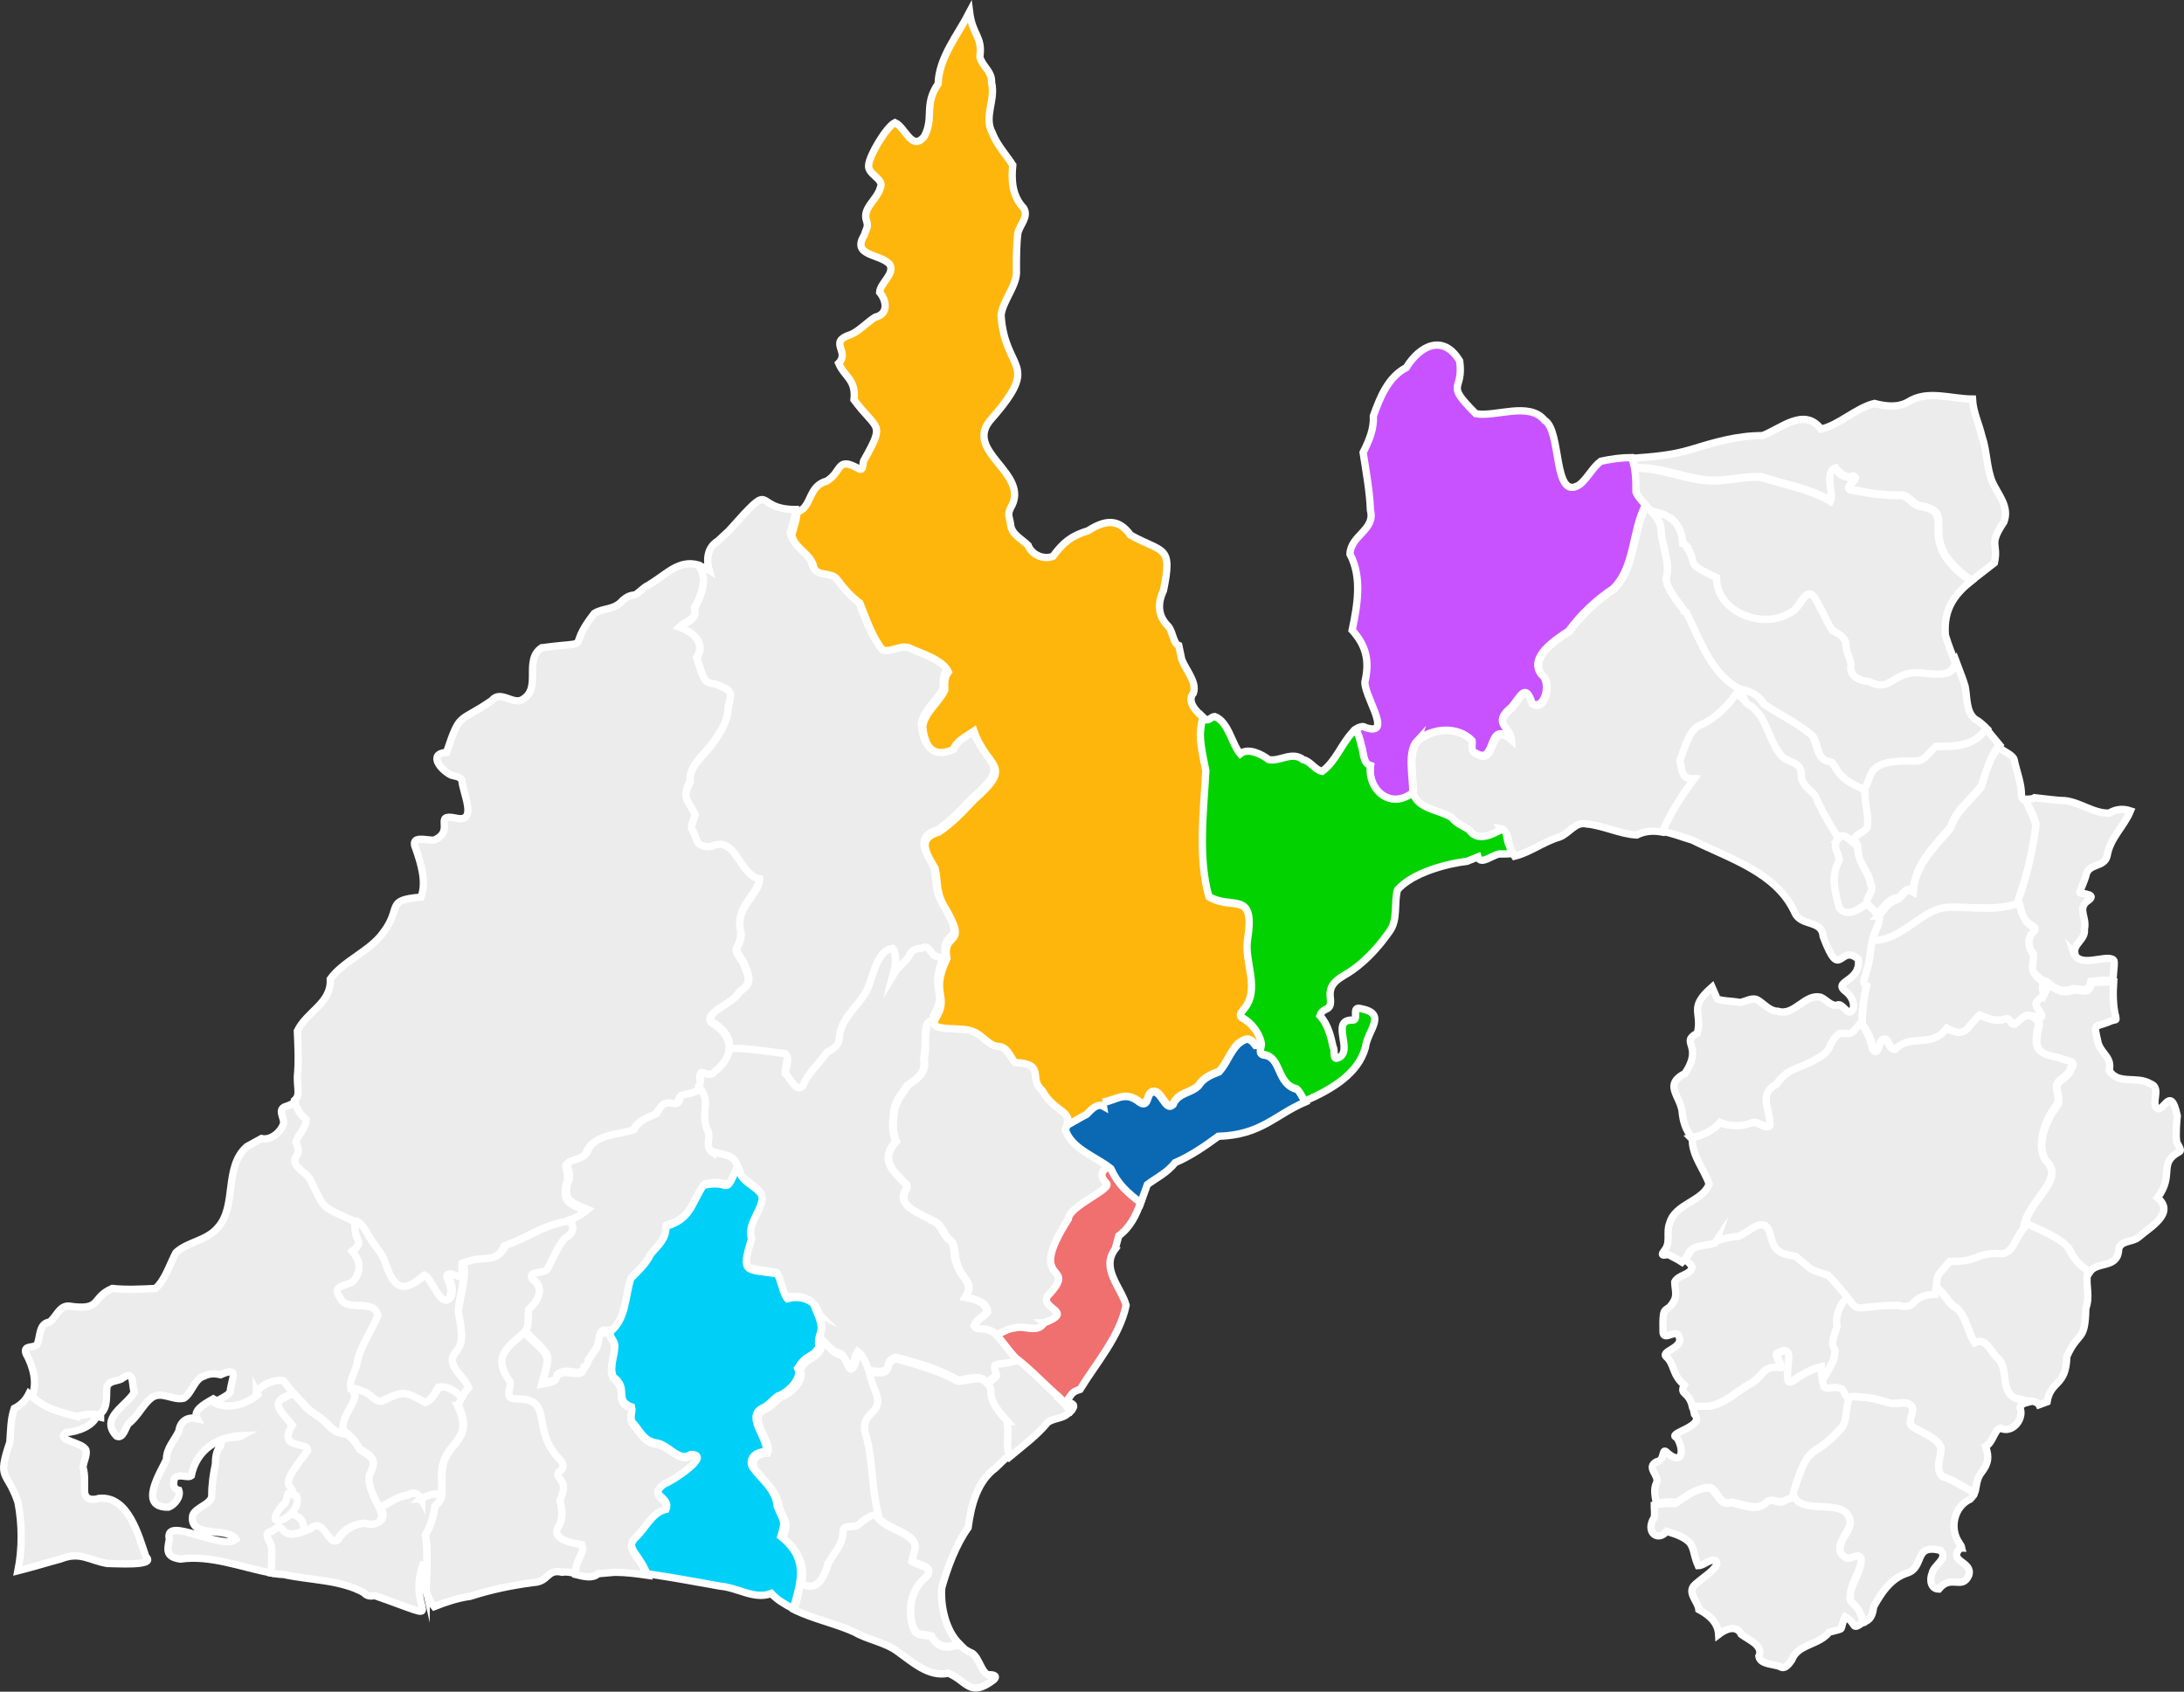
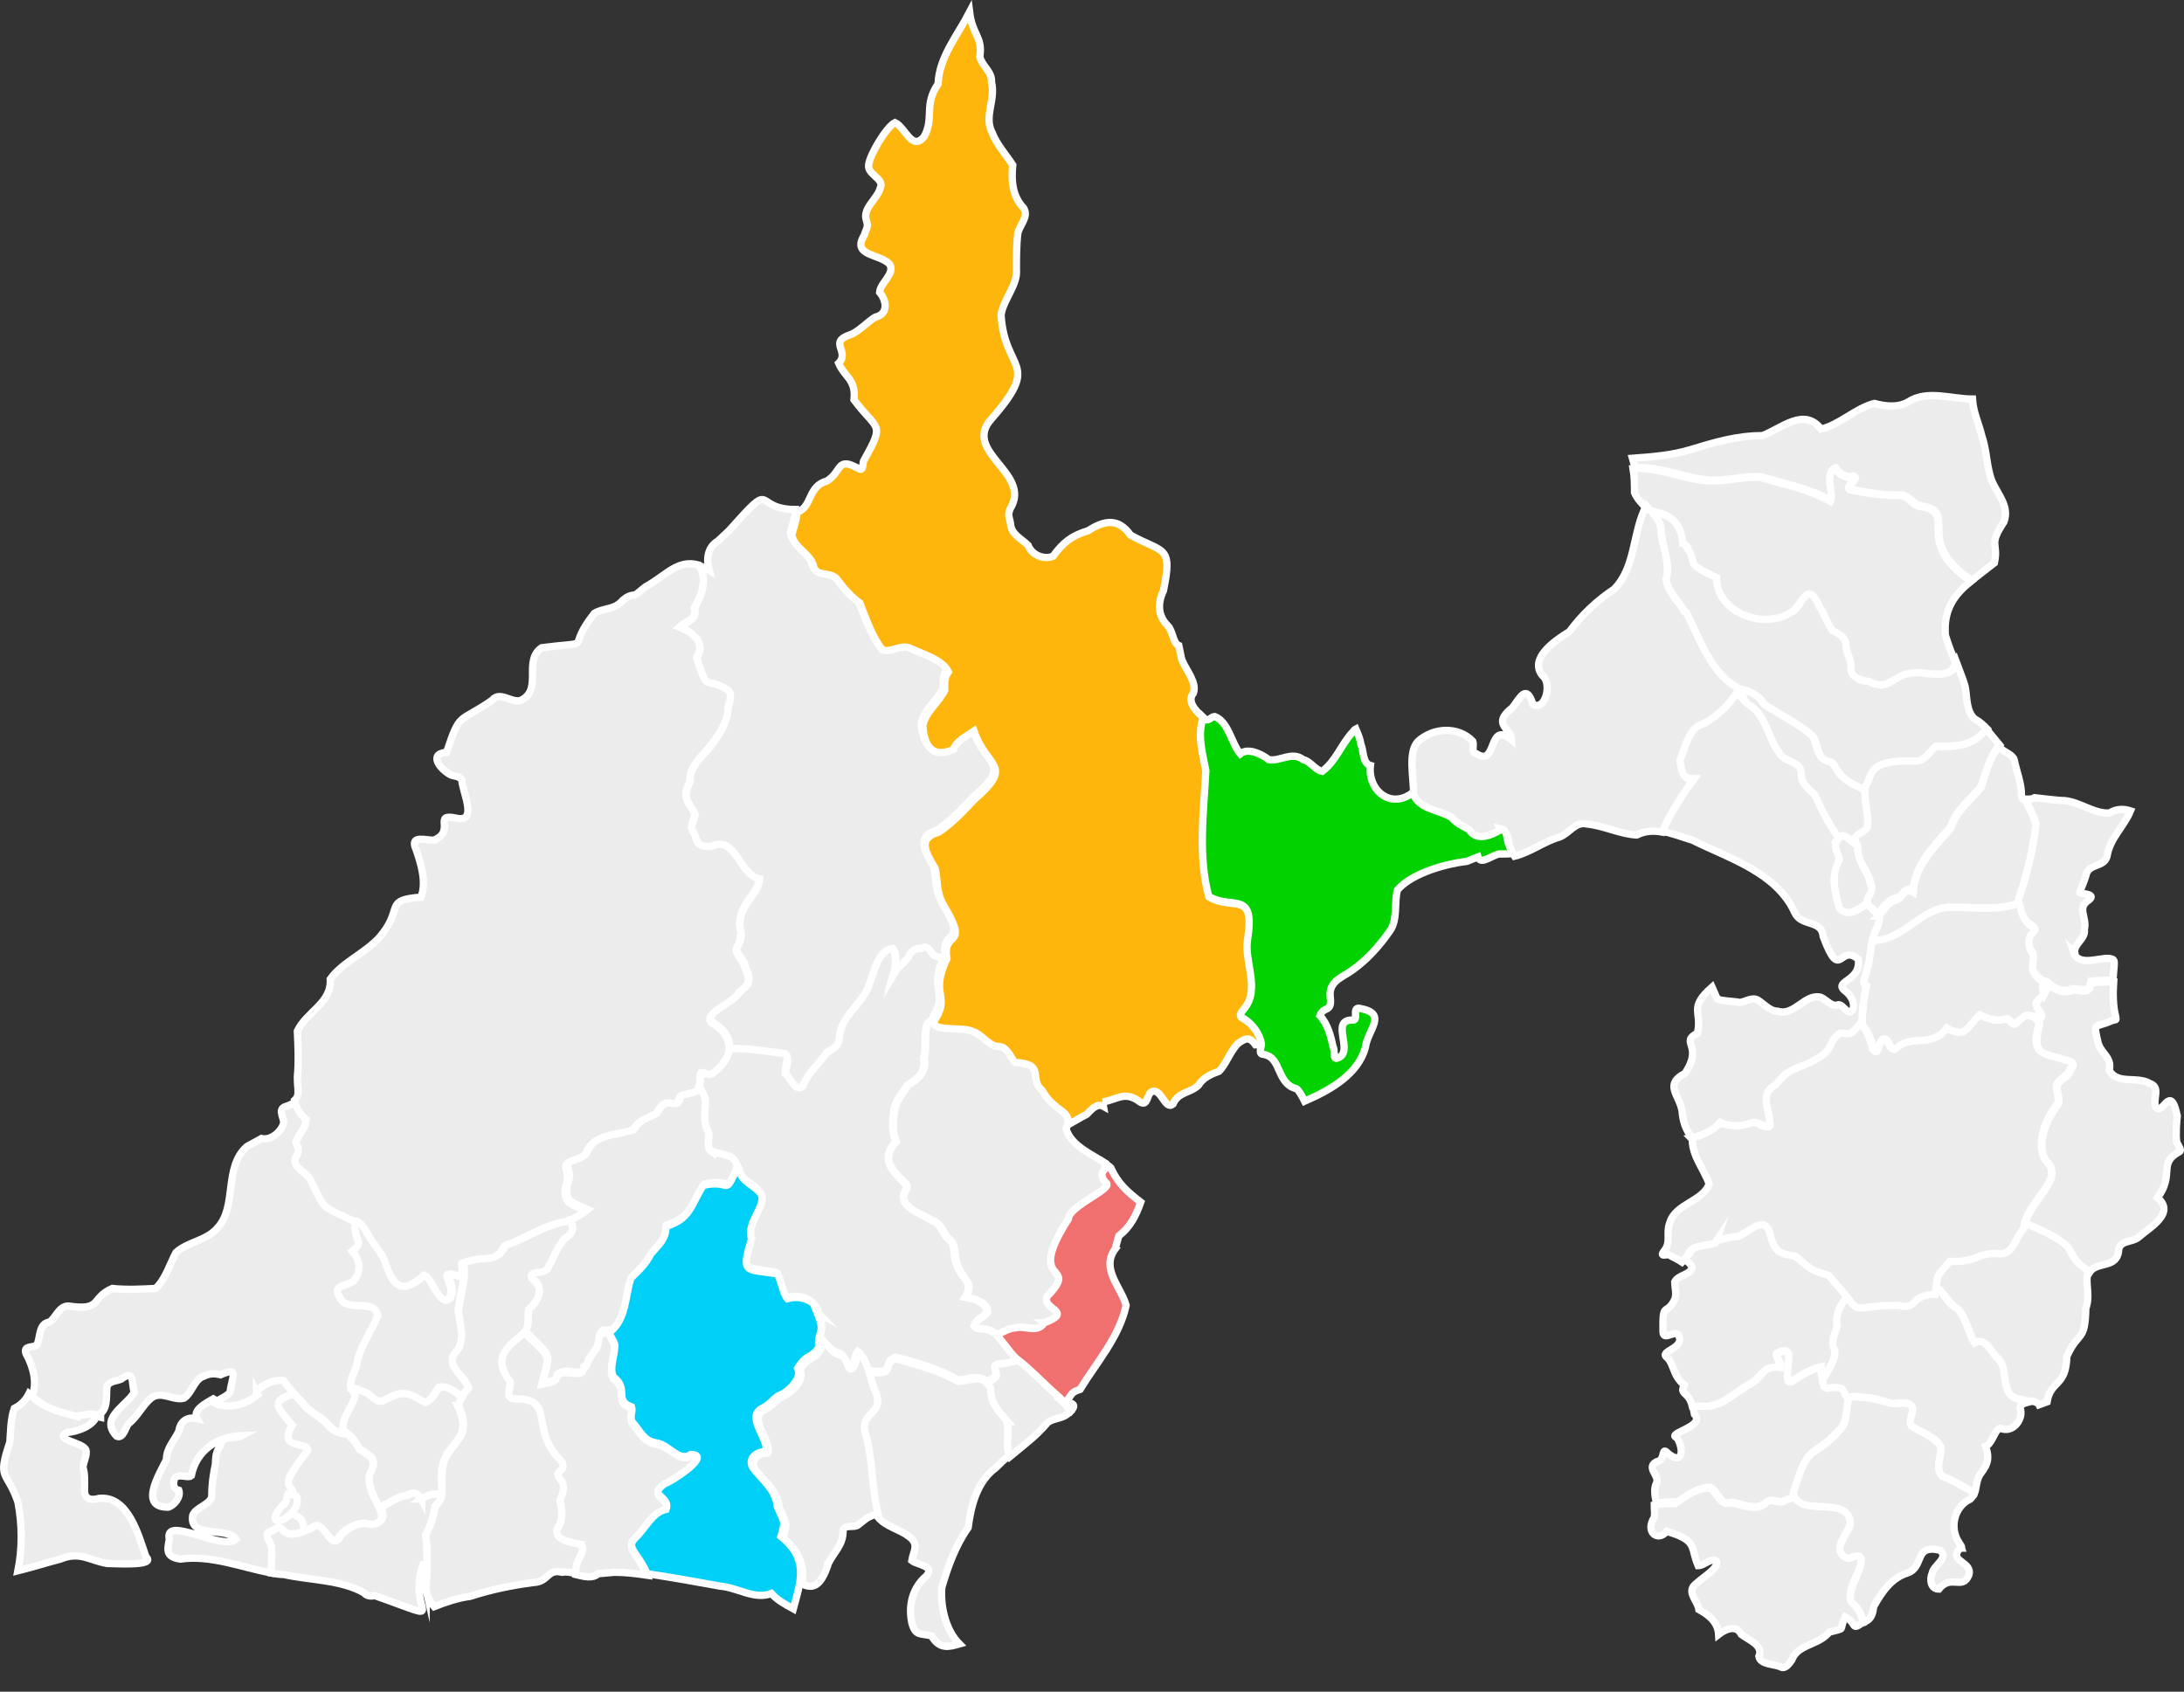
<svg xmlns="http://www.w3.org/2000/svg" id="_レイヤー_2" data-name="レイヤー_2" viewBox="0 0 298.57 231.29">
  <rect x="0" y="0" width="298.57" height="231.29" fill="#333333" stroke="none" />
  <defs>
    <style>
      .cls-1 {
        fill: #0b69b3;
      }

      .cls-1, .cls-2, .cls-3, .cls-4, .cls-5, .cls-6, .cls-7, .cls-8 {
        stroke: #fff;
        stroke-miterlimit: 10;
      }

      .cls-2 {
        fill: #00d0f8;
      }

      .cls-3 {
        fill: #ffb60c;
      }

      .cls-4 {
        fill: #c852ff;
      }

      .cls-5 {
        fill: #02d200;
      }

      .cls-6 {
        fill: #f06f6f;
      }

      .cls-7 {
        isolation: isolate;
        opacity: .5;
      }

      .cls-7, .cls-8 {
        fill: #ececec;
      }
    </style>
  </defs>
  <g id="_レイヤー_1-2" data-name="レイヤー_1">
    <g id="_レイヤー_2-2" data-name="_レイヤー_2">
      <g id="_レイヤー_1-2">
        <path class="cls-8" d="M52.15,206.66c-.7-1.3-2-3.6-1.6-5,1.1-2.1.3-2.4-1.4-3.5-.4-.8-1-1.5-1.7-2.1-1,0-1.8-.3-2.7-1.3-1-1.2-2.5-1.6-3.4-2.9-.4-.4-.8-.9-1.2-1.3-3.2,1.1-2.6,1.7-.3,4.4-2.1,3.6,2.3,2.1,2.1,3.5-5.3,6.7-.5,3.3-2.4,7.9.1,1.6,1.8.4,1.8,3.1.3-.1.7-.3,1-.4,1.8-1.6,2.6,3.1,3.8,1.4.6-1.2,2.2-2.2,3.6-2.1,1.2.5,2.9-.2,2.3-1.7h.1Z" />
        <path class="cls-8" d="M39.65,206.26c1.9-4.6-3-1.1,2.4-7.9.2-1.4-4.2,0-2.1-3.5-2.3-2.7-2.9-3.3.3-4.4-.5-.6-1-1.2-1.4-1.8-1.2-.2-2.9.5-3.7,1.5-1.5,1.4-4.2,2.2-6,1.1-1.4.8-2.8,1.6-2.2,2.7-1.3-.3-2.3.3-2.5,1.7-.6,1.3-1.7,2.3-1.7,3.9-.9,1.9-3.9,6.6.3,6.5.8-.3,1.7-1.4,1.4-2.3-.8-.2-.8-.9-.6-1.6.5-.8,1.8,0,2.3-.4.7-3.5,3.6-5.4,7-5.5-1.1.6-2.9-.2-3,1.4-.6.7-.7,1.6-.7,2.5-.3,1.4-.5,2.8-.5,4.3,0,1.2-2.2,1.6-2.6,2.7-.6,3.3,4.9,1.5,5.9,3.3-1.9,1.6-9.9-3.4-9.1,0-.3,1.5-.5,2.4,1.5,2.7,4.1-.6,8.3,1.1,12.4,1.9.2-1.1.2-2.1.1-3.4,0-.8-1.4-2.1,0-2.3.4-.2.8-.7,1.3-.4.8,1.1,2,.8,3.1.4,0-2.7-1.7-1.6-1.8-3.1h-.1Z" />
        <path class="cls-8" d="M35.05,190.26c.8-1,2.5-1.7,3.7-1.5.8,1.1,1.7,2.1,2.7,3.1.9,1.3,2.4,1.7,3.4,2.9.9,1,1.7,1.2,2.7,1.3-.2-.1-.3-.3-.5-.4-.5-1.8,1.4-3.3,1.6-4.8-.9-1.4-.1-2.6.4-4.1.2-2.5,2-4.6,2.9-6.9-.5-2.4-4.3-.3-5.2-2.5-1.3-1.8,1.5-1.4,2.1-2.5.9-1.4.6-2.6-.4-3.8,1.9-1.5,0-1.1.4-4.1-4.7-2.3-3.8-1.4-6.1-5.8-.7-1.1-2.9-1.8-1.7-3.3.3-.6,0-1.2-.2-1.7.3-1,1.5-1.9,1.4-3.1-.8-.8-1.2-1.4-1.6-2.5v-.1c-.3.3-.9.6-1.8.9-.9.5.1,1.6-.1,2.3-.4,1.2-1.8,2.3-3,2l-2,1.1c-3.2,2.8-1.3,8.2-4,11.1-1.5,1.8-4.1,1.9-5.7,3.4-.8,1.5-1.5,3.8-2.8,4.9-2,.1-4,.2-5.9,0-3,1.3-1.3,3.1-6,2.4-1.3,0-1.7,1.6-2.6,2.2-1.5.2-1.2,2.1-1.7,3.1-.5.5-1.9,0-1.5,1.2,1,1.8,1.6,4.1.8,5.8,2,1.9,2.7,2.1,6.5,3.1,1.1-.2,2.1-.4,2.9-.2v-.5c1.1-.9.7-2.7.9-3.8.5-.7,1.2-.6,1.9-.9,1.9-1.4,1.4.5,1.8,1.8-1.1,1.9-4.8,3.5-2.4,6,.9.4,1.2-1.2,1.6-1.7,1.3-1,1.9-2.5,3.1-3.5,1.4-1.1,3,.4,4.5,0,1.1-.7,1.4-2.6,2.7-3,.8-.4,1.5-.4,2.3-.2,2.7-1.2,1.5.4,1.3,2.4-.4.5-1.3.9-2.2,1.4,1.8,1,4.4.3,6-1.1h0l-.2-.4Z" />
        <path class="cls-8" d="M10.45,193.66c-3.7-1-4.5-1.3-6.5-3.1-.4.8-1,1.5-2,2-.5,1.4-.5,3.2-.6,4.6-1.8,5.3-.4,3.8,1.1,8.2.6,3.1.6,6.4,0,9.4,2-.5,3.9-1.1,5.8-1.6,2.7-1.1,4,.2,6.4.6,1,0,6.8.4,5.3-.9-1-2.9-2.4-8.4-6.4-8-1,.3-2,.2-2-1.1,0-1,.1-2.2-.2-3.1,0-.7.6-1.7.4-2.4-.4-1.1-4.3-1.3-2.7-2.4,1.5-.1,3.8-.9,4.2-2.4-.8-.3-1.8,0-2.9.2h.1Z" />
        <path class="cls-8" d="M101.35,127.56c-1.1-3.6,2.5-5.4,2.5-7.5-2.7-.5-3.2-5.6-6.2-4.6-.7.3-2.2.2-2.4-.7-.8-2.4-1-.8-.2-3.5-1-1.9-1.9-2.1-.7-4.5-.2-2.2,2.1-3.7,3.3-5.5,1-1.4,2-3,1.9-4.7.3-.7.7-1.7,0-2.3-3.4-2.1-2.7.7-4.3-4.4,1.2-1.9-.4-3.5-2.3-4.2,1-.9,2.4-1,2-2.6.8-1.4,1.5-3,1.1-4.8,0-.4-.3-.7-.5-1-2.8-.8-4.3,1.2-7,2.8-.5.2-1.3,1.1-1.8,1.3q-.8,0-1.6.7c-1.2,1.4-2.6,1-3.9,1.8-4.2,5.3.5,3.7-7.2,4.7-2.5,1.7,0,5.4-2.5,7-1.3,1-3.1-1.3-4.3.2-4.6,3.2-4.3,1.4-6.2,7.1-2.6.2-.8,2.4.6,3.1.5.2,1.1.1,1.5.7,0,1.5,2.3,5.9-.8,5.2-3.3-.7,0,1.7-3,3-1,.1-3.4-.8-2.5,1.2.7,2,1.5,4.6.7,6.6-5,.4-2.5,1.4-5.2,4.9-1.8,2.5-5.4,3.8-7.2,6.3.2,3.3-3.2,4.4-4.5,7.1.1,2.1.2,4.2,0,6.3,0,1.8.4,2.5-.4,3.2v.1c.4,1.2.8,1.8,1.6,2.5,0,1.2-1.1,2-1.4,3.1.2.5.5,1.1.2,1.7-1.2,1.5,1,2.2,1.7,3.3,2.3,4.6,1.3,3.5,6.2,5.9,1,.5,1.7,2.2,2.3,3,.7.9,1.4,1.8,1.7,2.9,1.2,3.7,2.5,3.9,5.3,1.5,1.1.5,2,4.5,3.5,3.1,1.3-2.1-2.4-4.4,1.8-2.7v-2.1c3.1-1.2,4.4.3,5.8-2.4,3.1-1.1,4.8-2.6,7.9-3.2,1.1,0,2.6-.9,3.3-1.6-2.4-1-3.2-1.2-2.8-3.5.4-.8.2-1.7,0-2.5-.2-.9,2.3-.6,2.8-2,.9-2.4,4.2-2.2,6.3-2.9.7-1.4,1.7-1.6,3.1-2.2.7-1,.9-1.7,2.2-1.4,1.1.2.8-.5,1.2-1.1,1.8-.4,3.1-.6,2.7-2.6-.1-.9,1.1.4,1.8-.3,3-2.2,3.1-5.4-.3-7.3-.8-1.4,3-2.4,3.9-4.1,2-1.4,1.1-2.3.6-3.9-1.9-2.8-.6-1.4-.4-4h0l.1-.2Z" />
        <path class="cls-8" d="M81.45,184.46c-.4.5-.7,1.1-1.1,1.6-.1.4-.2.8-.6,1,0,1.4-2.1.3-3,.7-1.8.6.7.9-2.7,1.5,1.1-4,1.3-3.6-1.7-6.4-.2-.3-.5-.4-.8-.6-.2.2-.5.5-.9.8-2.5,2-2.7,3.4-1,6,.2,1-.8,2.3.8,2.3,5.4-.1,1.8,4.1,6.1,8.4,1.1,1.5-1.1,1.3-.2,2.4,1,1,.5,1.9.1,3.1.3,1.2.5,2.6-.3,3.7-.9,1.7,2,2.1,3.2,2.3.8,1-1,2.2-.7,4,1.2.3,2.4.6,3.1-.1l2.3-.2c1.5,0,3,.2,4.4.4-1.2-2.9-3-3.6-1.6-4.9,1.4-1.2,2.3-3.4,4.2-3.9.7-1.8-2.6-1.8-.2-3.5,1-.3,6.6-3.9,3.6-4-1.6,1-2.9-1.4-4.8-1.6-1.7-.3-2.1-1.6-3.1-2.7-.6-.7,0-1.6-.2-2.2-2.6-.9-.3-2.4-2.5-4.1-.7-1.3.2-2.9.2-4.3,0-.6-.9-1.5-.6-1.9h-1.2c-.8.4-.6,1.7-.9,2.4h0l.1-.2Z" />
        <path class="cls-8" d="M97.65,157.66c-1.3-.4-.2-2-.7-2.9-.7-1.2-.4-2.7-.3-4.1-.2-.7-.6-1.4-.9-2-.4.7-1.4.8-2.6,1.1-.4.6-.1,1.3-1.2,1.1-1.3-.3-1.6.4-2.2,1.4-1.3.6-2.3.8-3.1,2.2-2.1.7-5.4.6-6.3,2.9-.6,1.4-3,1.1-2.8,2,.3.8.5,1.7,0,2.5-.4,2.3.4,2.5,2.8,3.5-.6.5-1.5,1.1-2.4,1.4.4.9.7,1.6-.8,2.5-1,1.1-1.6,2.6-2.2,3.9-.3,1.1-3,.3-2.2,1.6,1.8,1.3.8,3.1-.5,4.2-.2,1.5.2,2.2-.6,3.1.3.1.6.3.8.6,3,2.9,2.8,2.4,1.7,6.4,3.4-.6.9-.9,2.7-1.5.8-.4,2.9.7,3-.7.4-.2.5-.5.6-1,.4-.5.7-1.1,1.1-1.6.4-.7.2-2,.9-2.4h1.2c2.2-1.8,2-4.9,2.8-7.3.9-1,2.1-2,2.7-3.3,1.1-1.3,2.2-2,2.1-3.8,3.4-1.1,3.3-3.1,5.1-5.6,3.9-.9,2.6,1.8,4.7-2.6-.6-1.4-1.1-1.2-3.3-1.8h0l-.1.2Z" />
        <path class="cls-8" d="M136.35,188.06c-.1-.7-.8-1.6.7-1.6.7,0,1.5-.3,2.3-.5-.1-.1-.3-.2-.4-.3-1.6-1.6-2.4-4.1-5.1-4-.3,0-.5-.1-.7-.4.4-1,1.2-1.1,1.8-1.9-.1-1.3-1.9-1.8-3-2,1.3-2.1-.7-2.6-1.2-4.6-.5-.9-.1-2.5-.9-3.2-1-.6-1.1-2.3-2.5-2.7-1.5-1.1-5-1.9-3.5-4.3.2-.3,0-.6-.3-.9-1.9-1.9-3.1-3.3-1.1-5.6-.5-1.3-.5-2.4-.3-3.8,0-1.5,1.1-2.7,1.9-3.9,1.3-.8,2.6-1.8,2.2-3.6.4-1.5,0-3.4.5-4.8.2-.2.4-.4.8-.6,0-.2,0-.4.1-.6,2-3.2-.7-3.4,1.4-8-.4-.1-.9-.2-1.3-.4-.6-.5-.8-1.6-1.8-1-.8,0-1.4.4-1.7,1.1-.5.8-1.4,1.4-2,2.3.2-.7.3-2.7-.2-3.4-2.4.3-2.7,4.5-3.8,6.2-1.2,2-3.2,3.4-3.5,5.8,0,1.2-.8,1.7-1.7,2.2-1.1,1.5-2.6,2.8-3.3,4.6-.9,1-1.7-1.1-2.4-1.7,0-.8.6-2.1,0-2.7-2.5-.3-5.1-.8-7.6-.7,0,1.2-.8,2.5-2.2,3.6-.7.7-1.9-.6-1.8.3.1.7,0,1.2-.2,1.5.4.7.8,1.3.9,2,0,1.3-.4,2.8.3,4.1.5.9-.5,2.5.7,2.9,2.7.8,2.8.2,3.8,3.1.6.9,2,1.5,2.7,2.5.8,1.4-2.2,4-1.3,6.1-1.5,4.9-.8,4,3.5,4.8.5.7.8,2.8,1.4,3.4,1.8-.4,3.9.2,4.3,2.1.8,2.1.4,2.5.2,3.3.8.9,1.8,2.1,2.6,2.2,1,.2,1,2.2,1.6,1.9.7-.6.5-1.4,1-2.1.7.5,1.1,1.6,1.4,2.6,1.2.1,2.6.5,2.8-.8,0-.5.6-.9,1-1,2.8.7,5.9,1.6,8.5,3.1,1.3,0,2.9-.9,4,.3.6-.4,1.2-.9,1.4-1.2h0v.3Z" />
        <path class="cls-8" d="M144.85,191.06c-1.9-1.7-3.6-3.5-5.6-5.1-.8.2-1.5.4-2.3.5-1.6,0-.8.8-.7,1.6-.1.3-.8.7-1.4,1.2l.1.1c.2.2.4.5.4.7-.1,1.9,1.2,3.1,2.3,4.4.3,2.2-.3,3.4.4,4.7,1.8-1.5,3.7-2.9,5.1-4.6.6-.6,1.9-.6,2.6-1.1.3-.2.5-.4.6-.5-.6-.8-1.2-1.5-1.6-1.8h0l.1-.1Z" />
        <path class="cls-8" d="M137.75,194.36c-1.1-1.3-2.4-2.5-2.3-4.4,0-.2-.2-.5-.4-.7-1-1.4-2.7-.4-4.1-.4-2.6-1.5-5.7-2.3-8.5-3.1-.4.1-.9.5-1,1-.2,1.3-1.5.9-2.8.8.3.9.5,1.8.8,2.5,1.5,3.5-2.5,2.6-1.2,6.3,1,3.6.7,7.5,1.8,11.1,1.1,1.3,2.9,1.6,4.2,2.6,1.5,1.1.6,2,.4,3.3.7.6,3.2.7,2,2.1-1.9,1.6-2.5,4-2,6.4.5,1.9,1.2,1.4,2.7,1.8,1.1,1.9,2.4,1.5,3.8,1.1-1.9-1.9-2.6-5.2-2.4-7.7.8-2.8,1.9-5.8,3.6-8.2.4-3,1.2-6.3,3.8-8.2.6-.6,1.2-1.2,1.9-1.7-.7-1.3,0-2.5-.4-4.7h0l.1.1Z" />
-         <path class="cls-8" d="M135.15,229.06c-1.1-.6-1.2-2.2-2.2-3-.7-.3-1.3-.7-1.8-1.2-1.4.4-2.7.8-3.8-1.1-1.5-.4-2.2.2-2.7-1.8-.5-2.4,0-4.8,2-6.4,1.2-1.4-1.3-1.5-2-2.1.2-1.3,1.1-2.2-.4-3.3-1.3-1-3.1-1.3-4.2-2.6,0-.2-.1-.4-.2-.6-1.2.3-1.4.4-2.7,1.5-.6.5-1.7-.1-2.1.7,0,2.1-1.3,3-2.1,4.8-1,2.6-1.9,3.3-3.5,2.5-.2,1.1-.5,2.4-.9,3.6,2.6,1.3,5.7,1.9,8.3,3.1,1.7,1,4.2,1.4,5.8,2.6,2,1.4,4.3,3.6,7,3,2.6,1.1,2.9,3.4,6.2.9.7-.7-.4-.7-.8-.7h0l.1.1Z" />
        <path class="cls-8" d="M113.15,213.96c.8-1.8,2.2-2.7,2.1-4.8.4-.8,1.5-.2,2.1-.7,1.3-1.1,1.6-1.2,2.7-1.5-.9-3.5-.7-7.1-1.6-10.5-1.3-3.7,2.7-2.8,1.2-6.3-.7-1.4-.9-4.1-2.2-5.1-.6.7-.3,1.5-1,2.1-.6.3-.6-1.7-1.6-1.9-.8-.1-1.8-1.4-2.6-2.2,0,.3-.1.7,0,1.3-.9,1.7-1.6.9-2.9,2.9.8,1.5-1.4,3.4-2.7,3.8-.7.6-1.3,1.3-2.2,1.7-2.3,1.2,1.2,4.4.5,5.9-1.2,0-2.4.8-1.8,2.1,1.2,1.7,3.2,3.1,3.4,5.4.9,2.2,1.2,1.8.5,4.1,2.5,2.1,2.9,4.1,2.6,6.3,1.6.8,2.6.1,3.5-2.5h0v-.1Z" />
        <path class="cls-8" d="M142.85,180.86c4.1-1.6-.4-1.8.4-3.6,4.7-4.9-3.2-1.1,2.9-10.6,0-1.8,6-4.1,5.2-4.9-.6-.6-.9-1.3-.2-1.9v-.8c-2-1.3-4.7-2.4-5.4-4.7,1.2-3.5-1.3-2.4-3.3-5.9-2-1.6.5-3.6-3.7-3.8-.6-.9-1-2.2-2.4-2.2-1.2,0-2.2-1.7-3.3-2-1.1-.7-5,0-5.4-1.1-.3.2-.6.3-.8.6-.6,1.4-.1,3.3-.5,4.8.4,1.8-.9,2.8-2.2,3.6-.8,1.2-1.8,2.4-1.9,3.9-.2,1.4-.2,2.6.3,3.8-2.1,2.3-.8,3.7,1.1,5.6.3.2.5.5.3.9-1.5,2.4,1.9,3.3,3.5,4.3,1.4.4,1.5,2,2.5,2.7.8.7.5,2.2.9,3.2.5,2,2.5,2.5,1.2,4.6,1.1.2,2.9.6,3,2-.6.8-1.4.9-1.8,1.9.2.3.4.4.7.4,1.1,0,1.8.3,2.5.9.8-.5,2-.9,2.5-1,1.4-.4,3.1.8,4-.7h-.1Z" />
        <path class="cls-6" d="M152.45,170.76l.5-1.8c1.6-1.2,2.4-2.9,3-4.6-1.8-1.4-3.1-2.5-4.1-4.7-.2-.2-.5-.4-.8-.6v.8c-.7.6-.4,1.3.2,1.9.9.8-5.1,3.1-5.2,4.9-6.1,9.5,1.8,5.7-2.9,10.6-.8,1.8,3.8,2-.4,3.6-1,1.5-2.6.3-4,.7-.6,0-1.7.5-2.5,1,.9.9,1.6,2.1,2.6,3.1,2.2,1.7,3.9,3.6,6,5.4.4.4,1,1.1,1.6,1.8.7-.8.2-1-.7-1.2.9-1.2.7-1.3,1.9-1.7,2.2-3.6,5.4-7.2,6.3-11.5-.7-2.5-3.5-5-1.5-7.7h0Z" />
        <path class="cls-2" d="M111.95,179.66c-.4-2-2.6-2.6-4.3-2.1-.6-.6-.9-2.7-1.4-3.4-4.3-.7-5,.1-3.5-4.8-.8-2.1,2.1-4.6,1.3-6.1-.7-1-2.1-1.5-2.7-2.5-.2-.5-.3-1-.5-1.3-2,4.4-.7,1.7-4.7,2.6-1.7,2.6-1.7,4.6-5.1,5.6,0,1.8-1,2.5-2.1,3.8-.6,1.3-1.7,2.3-2.7,3.3-.8,2.4-.6,5.5-2.8,7.3-.3.5.6,1.3.6,1.9,0,1.4-.8,3-.2,4.3,2.2,1.6,0,3.2,2.5,4.1.2.6-.4,1.6.2,2.2,1,1.1,1.4,2.4,3.1,2.7,1.8.2,3.1,2.7,4.8,1.6,3,0-2.6,3.7-3.6,4-2.4,1.7.9,1.7.2,3.5-1.9.4-2.8,2.6-4.2,3.9-1.4,1.4.4,2,1.6,4.9,3.4.5,6.7,1.1,10,1.7,2.4.2,4.7,1.9,7,1,.8.9,1.9,1.5,3,2.1,1-3.7,2.2-6.8-1.7-9.9.7-2.3.4-1.9-.5-4.1-.2-2.4-2.2-3.7-3.4-5.4-.6-1.3.7-2.1,1.8-2.1.7-1.4-2.8-4.7-.5-5.9.9-.4,1.4-1.1,2.2-1.7,1.3-.4,3.4-2.4,2.7-3.8,1.3-2.1,2-1.3,2.9-2.9-.3-2.2,1-1.7-.2-4.6h0l.2.1Z" />
        <path class="cls-7" d="M130.65,131.36h.2-.2Z" />
        <path class="cls-8" d="M107.35,144.06c.7.6.1,1.9,0,2.7.7.6,1.5,2.7,2.4,1.7.7-1.8,2.3-3.1,3.3-4.6,1-.5,1.7-1,1.7-2.2.3-2.4,2.3-3.9,3.5-5.8,1.1-1.7,1.4-5.9,3.8-6.2.6.7.4,2.7.2,3.4.6-1,1.5-1.5,2-2.3.3-.8.9-1.1,1.7-1.1,1-.6,1.2.6,1.8,1,.4.1.8.3,1.3.4,0-.1.1-.2.2-.3-.7-4.1,3.2-1.2-.4-7.2-1.1-1.9-.8-3.2-1.2-5.1-1.2-2-2.5-4.1.5-5,1.8-1.2,3.3-2.8,4.8-4.4,5.6-4.8,1.8-4.2,0-9.4-1,.7-2.4,1.3-2.8,2.5-2.9,1.3-4-.5-4.2-3.2.3-1.9,2.2-3.2,3-4.9,0-.9-.1-1.7.5-2.5-.8-1.7-3.7-2.5-5.4-3.3-1.2-.4-2.5.7-3.6.3-1.4-1.7-2.3-4.4-3.1-6.4-1.2-.7-2.2-2-3-3.1-.8-1.2-2.8-.4-3.3-1.8-.3-1.8-2.7-2.6-3-4.4.2-1,.7-2.1.7-3.2-6.1,0-2.5-4.5-9.1,2.9l-1.5,1.4c-1.5.9-1.6,2.6-1.2,4-.5-.3-.9-.5-1.4-.6.2.3.4.7.5,1,.4,1.7-.3,3.3-1.1,4.8.4,1.6-1,1.8-2,2.6,1.9.7,3.6,2.3,2.3,4.2,1.7,5.1.9,2.3,4.3,4.4.6.6.2,1.6,0,2.3,0,1.7-.9,3.3-1.9,4.7-1.2,1.8-3.5,3.3-3.3,5.5-1.2,2.4-.2,2.6.7,4.5-.8,2.6-.6,1.1.2,3.5.2.9,1.7,1.1,2.4.7,3-1,3.5,4.1,6.2,4.6,0,2.2-3.6,3.9-2.5,7.5-.2,2.6-1.5,1.2.4,4,.5,1.7,1.4,2.6-.6,3.9-.9,1.7-4.7,2.7-3.9,4.1,1.8,1,2.6,2.3,2.5,3.7,2.5-.1,5.1.4,7.6.7h0Z" />
        <path class="cls-8" d="M79.45,211.16c-1.1-.2-4-.6-3.2-2.3.8-1.1.6-2.5.3-3.7.4-1.1.9-2-.1-3.1-.8-1.1,1.3-.9.2-2.4-4.3-4.2-.7-8.5-6.1-8.4-1.7,0-.7-1.4-.8-2.3-1.8-2.6-1.5-3.9,1-6,1.9-1.4,1.3-1.9,1.5-3.9,1.3-1.2,2.3-2.9.5-4.2-.7-1.3,1.9-.5,2.2-1.6.7-1.3,1.3-2.8,2.2-3.9,1.5-.9,1.2-1.6.8-2.5-.3.1-.6.2-.9.2-3.1.7-4.8,2.1-7.9,3.2-1.4,2.7-2.8,1.2-5.8,2.4.5,2-.5,4.7-.7,6.7.2,1.5.9,3.9-.2,5.3-1.9,2,1.1,3.4,1.6,5.1-.6.6-1.3,1.5-1.4,2.4,2.5,5.2-2.3,4.9-2.2,9.5-.2,2.1.5,3-1,4.3-.2,1.4-.6,2.7-1.3,3.9.4,2,.2,4.9.1,7.6.2.8.6,1.6,1.1,2.2,1.5-.6,3.3-1.2,4.9-1.4,2.8-.9,5.6-1.5,8.7-1.9,2.1-.1,1.8-1.9,3.9-1.4.5-.1,1.2,0,1.9.2-.3-1.8,1.5-3,.7-4h0Z" />
        <path class="cls-8" d="M229.15,205.46c1.4-.8,3-2.2,4.7-2.1,1.1.6,1.3,2.6,2.9,2,1.6.3,3.6,1.3,4.9-.1.7-.4,1.4.2,2.1,0,.5-.2,1.1-.4,1.7-.7-.1-.2-.2-.4-.2-.6,2.3-7.5,2.4-4.1,6.6-8.9.9-1.2.4-2.9,1.1-4.2h-.1c-.4.2-.6-1.1-1-1.2-2-.7-2.5,1.5-2.8-2.8-4.4,1.1-5,4.7-4.4-1.3,0-1.1-.7-1-1.7-.5-.2.4.7,1.4.5,1.9-2.4-.4-2.3,1.1-3.9,2.1-1.9,1-3.7,2.9-5.9,3.2-.4-.1-1.3-.1-2.2,0,0,.3.1.6.2,1.1,1.6,1.7-4,2.6-2.4,3.2,1.1,1.8.7,4-1.5,1.9-.6-.4-.1,1.2-1.3,1.4-1.5.8.5,1.9,0,2.9-.4.8-.2,1.8,0,2.8.9-.2,1.9-.3,2.9-.2h0l-.2.1Z" />
        <path class="cls-8" d="M253.55,219.36c-.4-.4-.7-.4-.6-1.1,0-1.9,1.5-3.4,1.5-5.1,0-1.1-1.3,0-1.9-.2-2.6-1.2.6-3.6.4-5-.5-3.5-6.2-.9-7.6-3.3-.6.2-1.2.4-1.7.7-.7.1-1.5-.5-2.1,0-1.3,1.4-3.3.4-4.9.1-1.6.5-1.8-1.4-2.9-2-1.8-.1-3.4,1.2-4.7,2.1-1,0-2,0-2.9.2,0,.6.1,1.2,0,1.7-1.3,2,.5,3.4,1.7,1.9l1.2.4c2.9,1.1,2.1,2,3.1,4.3.8,0,1.6-1,2.4-.7.9.9-2.5,2.7-3.1,3.6-.6,1,.7,2.1.8,3.1,1.3.7,2.6,1.7,2.7,3.4.9-.7,2.4-1.4,3.1,0,.9.7,3.1,1.5,2.4,3,.2,1.2,2.2,1,3.1,1.5.6.2,1.1-.6,1.4-1,.8-2.2,3.7-2,5.1-3.8,2.5-.7,1.2,0,2.2-2.1,1.7.9.7,2,2.5.7-.3-.9-.5-1.7-1.2-2.4h0Z" />
        <path class="cls-8" d="M268.15,211.66c.1-.2-.2-.5-.3-.7-1.4-2-.7-5,1.5-6,.3-.3.5-.6.6-.9-1.5-.7-3-1.8-4.4-2.2-1.1-1.2-.1-2.7-.2-4-.7-1.4-2.7-2-4-2.9-.5-.7.4-1.7.1-2.5-.5-1.1-2-.4-2.9-.6-1.1-.3-2.2-.6-3.4-.8-.8,0-1.6-.2-2.3,0-.6,1.3-.2,3-1.1,4.2-4.2,4.8-4.3,1.3-6.6,8.9.7,3.4,7.3.2,7.8,3.9.2,1.4-3,3.8-.4,5,.6,0,1.8-.9,1.9.2,0,1.7-1.5,3.3-1.5,5.1-.1.6.2.6.6,1.1.7.7,1,1.6,1.2,2.4.1,0,.2-.1.3-.2.8-.3,1-1.2,1.1-2,1.1-2,2.4-3.9,4.6-4.6,2.4-.8.8-4,4.5-3.1,1.2,1.1-.9,2-1.1,3.1-.4.9-.2,2.2.9,2.2,1.7-2.1,3.2.2,4.1-1.9.6-1.9-2.9-1.8-1.2-3.7h.2Z" />
        <path class="cls-8" d="M250.95,184.56c-.7-1,0-2.1.3-3.2-.3-1.5.4-3.1,1.4-4-.5-.7-1.3-1.7-2.6-3.1-2.9-.9-2.1-.7-4.5-2.6-2.4-.4-2.9-.6-3.5-3.2-.8-2.6-3.1.2-4.4.5-.9,0-2,.3-2.9.6-1.1.4-2.7.2-3.5,1.2-.2.6-.6,1-1,1.4.5.3.9.7,1.1,1.1-.3,1.1-1.9,1-2.4,2,0,.8.3,1.6,0,2.4-1.2,2.4-1.7,0-1.6,4.5.1,1.2,1.7-.4,2.1.4,1,1.7-2.4,2.1-1.7,2.9,1.2,1,.8,2.5,2.5,3.9-.7,1.4.6.8,1.1,2.9h2.2c2.2-.3,4-2.2,5.9-3.2,1.6-1,1.5-2.4,3.9-2.1.2-.5-.7-1.5-.5-1.9,1-.6,1.7-.6,1.7.5-.6,6,0,2.4,4.4,1.3,0,.8.1,1.4.2,1.8.7-1.4,1.9-2.7,1.7-4.2h0l.1.1Z" />
        <path class="cls-8" d="M276.95,191.56c-.3-.2-.7-.4-1.1-.3-2.6-.8-.9-4.2-2.9-5.7-.9-1-1.5-2.7-3-2-.9-1.3-1.2-3.5-2.4-4.7-1.2-.4-1.8-2.2-2.9-2.9,0,.2,0,.5-.1.9-1,0-2,.2-2.8,1-.5.7-1.5.8-2.2.5-6.3,0-5.2,1.2-7-1-1,.9-1.7,2.5-1.4,4-.3,1.1-1,2.2-.3,3.2.1,1.6-1,2.8-1.7,4.2.3,1.9,1,.5,2.6,1.1.3.1.6,1.4,1,1.2.8-.3,1.6,0,2.4,0,1.2.1,2.3.5,3.4.8.9.1,2.4-.5,2.9.6.2.8-.7,1.8-.1,2.5,1.2.9,3.3,1.4,4,2.9.1,1.3-.9,2.9.2,4,1.4.4,2.9,1.5,4.4,2.2.3-.8.2-1.8.9-2.7,1-1.3,1.1-2.1.6-3.6,1-.5,1.2-2.3,2-2.5,1.7.8,3.3-1.3,2.7-2.8.1-.4.5-.6.9-.7h0l-.1-.2Z" />
        <path class="cls-8" d="M297.55,155.96c-.1-.9,0-2.5.1-3.4-1-4.7-2,.3-3-1.3-.3-1.1.7-2.6-.7-3.1-1.8-1.1-4.4.2-5.6-1.8.4-1.8-1-2.2-1.5-3.7-.7-3.1-.6-2,1.8-3.1.6-.2.7,0,.6-.5-.4-1.5-.4-3.3-.3-4.8-1,0-2,0-3,.1-.4,1.7-1.1,1-2.5,1-1.4.6-2.5,0-3.6-1-.9-.2-.8,1.1-.5,1.7-.9.8-.7.6-1,1-.6.6,1.3,1.9.5,2.1h-.6c0,.2.2.3.3.4.6.1,0,1.4,0,1.8-.5,2.7,1,2.9,3.2,3.4.8.4,2.3.2,1.4,1.4-.4,1.2-1.4,1.3-1.9,2.2-.2.9.6,2,0,2.8-1.5,2-2.9,5.2-1.6,7.5,2.8,2.5-2,5.2-2.8,8.7,2,1,4.9,2.1,6,3.4.8,1.7,1.7,2.6,2.8,3.2,1-1.6,3.9-.4,4-3.2.3-1.2,1.9-.9,2.7-1.6,1.6-1.4,5.1-3.3,2.6-5.4,2.4-3.2,0-4.7,3-6.3.4-.2-.3-1-.4-1.4h0v-.1Z" />
        <path class="cls-8" d="M282.75,170.56c-1.1-1.3-4-2.5-6-3.4,0,.2-.1.5-.1.7-1.3,1.4-1.4,4-3.8,3.4-3,.1-2.5,1.3-6.3,1.1-2,2.3-1.6,1.6-1.9,3.6,1.1.6,1.8,2.4,2.9,2.9,1.3,1.2,1.5,3.3,2.4,4.7,1.5-.7,2.1,1,3,2,1.9,1.4.2,4.9,2.9,5.7.4,0,.8.1,1.1.3.7-.1,1.6.1,1.8.5l1.1-.4c.5-3,2.6-2,2.7-6.2,1.6-3.6,2.5-1.8,2.6-6.6.6-1.6,0-3,.2-4.6,0-.2.1-.4.2-.5-1.2-.7-2-1.5-2.8-3.2h0Z" />
        <path class="cls-8" d="M234.65,169.66c.9-.3,2-.6,2.9-.6,1.4-.4,3.6-3.1,4.4-.5.6,2.5,1.1,2.8,3.5,3.2,2.4,1.9,1.6,1.7,4.5,2.6,5.7,6.1,1.4,4.2,9.6,4.1.8.3,1.7.2,2.2-.5.8-.8,1.8-1,2.8-1,.5-3.1-.2-1.9,2-4.5,3.8.1,3.3-1,6.3-1.1,2.4.5,2.5-2,3.8-3.4.3-3.8,6-6.7,2.9-9.4-1.2-2.3.1-5.6,1.6-7.5.6-.8-.2-1.9,0-2.8.4-.9,1.5-1,1.9-2.2.9-1.2-.6-.9-1.4-1.4-2.2-.5-3.7-.7-3.2-3.4,0-.4.6-1.7,0-1.8-.1,0-.2-.2-.3-.4-1.2-.2-1-.7-2.6.8-.5.6-.8-.7-1.3-.6-1.4.5-2.5,0-3.7-.5-1.7,1.6-1.8,3.2-4.5,1.8-2.2,2.9-4.8.6-7.1,2.9-.6,0-.8-1.1-1.3-1.4-1.1-.2-.7,2.8-1.7,1.3-.2-1.2-.8-2.5-1.5-3.4l-.2-.2c-1.6,1.9-1.2,1.5-2.9,1.5-1.7,1.1-.8,2.3-3.2,3.5-2.2,1.4-3.9,1.1-5.5,3.5-2.4,1.1-1,3.2-.9,5.2.3,1.5-1.6-.3-2.3,0-1.6.5-3.1.5-4.5,0-1,1.2-2.3,1.8-3.8,2.1,0,0,.2.2.2.3,0,2.2,1.6,4,2.3,6-.8,2.4-4.7,2.7-5.4,5.4-.5,1.2.2,2.6-.7,3.7-.8,1,.3.5.6.6.5.3,1.2.6,1.8,1,.4-.4.8-.9,1-1.4.8-1,2.3-.8,3.5-1.2h0l.2-.3Z" />
        <path class="cls-8" d="M266.45,124.06c3.1-.1,6.6.5,9.6-.6v-.6c1.1-3.2,1.9-6.6,2.3-10-.6-2-1.2-2.6-1.3-3.4-.4,0-.7-.3-.7-.8,0-1.6-.7-3.3-1-4.8-.2-.7-1.5-1.1-1.9-1.6,0,0,0-.1-.1-.2-1.3,1.3-2,3.8-2.5,5.6-1.5,1.8-3.4,3.2-4.2,5.6-2.2,2.6-4.9,5.1-5.1,8.7-1.2-.7-1.4.8-2.3,1.1-1.2.3-1.8,1.5-2.5,2.3h0c.3.9-.3,1.7-.6,2.5-.1.3-.2.5-.2.8,4.2.3,6.8-4.4,10.5-4.5h0v-.1Z" />
        <path class="cls-8" d="M279.45,135.96c-.2-.4-.4-1.3,0-1.6-.4-.3-.9-.6-1.2-1.1-.6-.7,0-1.9-.2-2.7-.7-.7-.9-1.9-.1-2.8,1.1-.9-.6-1-1-1.9-.4-.5-.5-1.3-.7-1.9-.1-.2-.2-.3-.2-.5-3,1.2-6.5.5-9.6.6-3.7,0-6.4,4.7-10.5,4.5-.4,1.4-.3,2.8-.8,4.3-.2.7-.9,1.5,0,2-.4,1.7-.5,3.4-.6,5.1h0c.7,1,1.4,2.2,1.5,3.4,1,1.4.6-1.6,1.7-1.3.5.2.6,1.4,1.3,1.4,2.4-2.3,4.9,0,7.1-2.9,2.7,1.5,2.7-.2,4.5-1.8,1.2.5,2.3,1,3.7.5.5,0,.9,1.2,1.3.6,1.9-1.7,1.3-.9,3.3-.8.8-.1-1.1-1.5-.5-2.1.3-.4.2-.2,1-1h0Z" />
        <path class="cls-8" d="M256.75,125.26c-.2-.5-.7-.9-1.1-1.3-.2-.2-.3-.3-.3-.5-1.2.9-2.7,1.9-3.8.7-.7-2.3-1.3-4.3,0-6.6-.1-1-1.1-1.8-.2-2.8,0,0,0-.1.1-.2-1.3-1.8-2.4-3.8-3.2-5.8-.8-.8-1.9-1.5-1.9-2.8.2-2-2.2-1.6-3-3-1.6-2.2-1.8-5.3-4.3-6.7-.3-.2-.7-1.1-1-2.1h-.5c-1,1.9-3.4,4.2-5.5,5-1.3.9-1.9,3.2-2.5,4.7.4,1.2.2,2.6,1.9,2.6-1.7,2.3-3.2,4.7-4.3,7.2,1.4.2,2.8.8,4.2,1.2,5,2.5,11.5,4.4,14,9.9.9,2,3.7.9,3.9,3.3,2.4,6.4,2.2.8,4.8,3.1.4,3.2-3.8,2.9-1.6,4.5.6.5,1.1,1.4.9,2.2-.5,1.4-1.3-.5-2-.5-.9.4-1.7-.7-2.4-1-2.2-.6-3.6,2.6-5.9,1.9-1.1,0-1.9-1-2.7-1.5s-1.7.2-2.5.3c-.9-.2-2.7-.2-3.1-.5l-.7-1.6h0c-3.3,2.9-1.3,3.3-2,6.3-2.5,1.3.9,1.6-1.7,5.5-2.9,1.5-.8,2.9-.4,5.1.1,1.4.5,2.7,1.4,3.7,1.4-.4,2.8-.9,3.8-2.1,1.5.6,2.9.6,4.5,0,.6-.3,2.6,1.5,2.3,0-.1-2-1.5-4,.9-5.2,1.6-2.4,3.3-2.1,5.5-3.5,2.4-1.2,1.5-2.4,3.2-3.5,1.7,0,1.2.5,2.9-1.5l.1.1c0-1.7.2-3.4.6-5.1-.8-.5,0-1.3,0-2,.7-1.8.4-3.4,1.1-5.1.2-.8.9-1.6.6-2.5h0l-.1.1Z" />
        <path class="cls-8" d="M238.95,96.26c2.5,1.4,2.7,4.6,4.3,6.7.8,1.4,3.1,1,3,3,0,1.3,1.2,2,1.9,2.8.8,1.9,1.9,3.9,3.2,5.8.8-.9,1.8.6,2.7,1.1h0c-1.2-1.5.6-1.4,1.3-2.4.3-1.6-.3-3.1-.3-4.6.4-1.3-2.8-1-4.3-4-.2-.3-.3-.5-.6-.6-1.9-.2-1.6-2.2-2.4-3.5-1.9-1.7-4.6-2.9-6.7-4.4-.7-1.2-1.9-1.8-3.1-2,.3,1,.6,1.9,1,2.1h0Z" />
        <path class="cls-8" d="M251.25,114.76c-.8,1,.1,1.8.2,2.8-1.2,2.3-.6,4.3,0,6.6,1.1,1.3,2.6.2,3.8-.7-.1-.8,1.1-1.5.5-2.5-.4-2.2-1.7-2.6-1.8-5.3-.9-.5-2-2.2-2.8-.9h.1Z" />
        <path class="cls-8" d="M262.15,104.06c1.2-.1,1.8-1.4,2.6-2,3.1,0,5.2-.2,6.9-2.4-.5-.5-1-1-1.6-1.3-1.3-1-1.1-3-1.4-4.5-.3-1.1-.8-2.2-1.2-3.3-.5,1.2-.6,2-5,1.3-3.8-.2-3.8,2.8-6.9,1.2-1.3-.1-2.7-.8-2.4-2.3-.2-1-.8-1.9-.7-2.9-.2-.9-1.2-1.4-1.9-1.8-.5-.9-1.1-2.3-1.7-3.2-1.8-4-2.4.2-4,.8-3.8,2.4-10.1-.1-10.1-4.8-5.1-2.3-2-1.7-4.5-4.7-.3-3.4-2.2-4-4.7-4.5.7.8,1.4,1.5,1.5,2.5,0,2.3,1.4,4.7.7,7,.2,1.6,1.7,3.1,2.6,4.5,1.9,3.8,3.4,8.3,7.2,10.4v.1c1.4.2,2.8.7,3.6,2.1,2.1,1.4,4.8,2.7,6.7,4.4.8,1.2.5,3.3,2.4,3.5.2,0,.4.3.6.6,1.2,2.4,3.4,2.7,4.1,3.3,1.5-1.7-.2-4.2,7.3-3.9h0l-.1-.1Z" />
        <path class="cls-8" d="M259.25,122.86c.9-.3,1.1-1.8,2.3-1.1.2-3.6,2.9-6.1,5.1-8.7.7-2.3,2.7-3.7,4.2-5.6.6-1.8,1.3-4.3,2.5-5.6-.6-.7-1.2-1.5-1.8-2.2-1.7,2.2-3.8,2.5-6.9,2.4-.8.6-1.4,1.9-2.6,2-7.5-.3-5.8,2.2-7.3,3.9.2.2.3.4.2.6,0,1.6.6,3.1.3,4.6-.7,1-2.4.9-1.3,2.4,0,2.7,1.4,3.1,1.8,5.3.7,1.2-1.2,2-.2,3,.4.4.9.7,1.1,1.2.7-.9,1.4-2,2.5-2.3h0l.1.1Z" />
        <path class="cls-8" d="M283.65,130.36c-.3-1.3,1.5-1.9,1.3-3.3.4-1.7-1.1-2.9.6-4,1.3-1-1.7-.8-1.2-1.1.2-.7.6-1.5.8-2.2.3-1.8,2.5-1.1,2.9-2.7.4-2.5,2.3-4,3.2-6.2-.9-.3-1.9-.3-2.9.3-2.1.1-4-1.5-6.1-1.7-1,0-3.1-.3-4.1-.4-.3.2-.7.2-1.1.2,0,.8.7,1.4,1.3,3.4-.4,3.4-1.2,6.8-2.3,10-.2.4-.1.8.1,1.1.1.6.3,1.4.7,1.9.4.9,2.1,1,1,1.9-.8.9-.5,2,.1,2.8.2.8-.4,2.1.2,2.7.4.5.9.8,1.2,1.1.1,0,.2-.1.4,0,1.1,1,2.2,1.6,3.6,1,1.4,0,2.1.7,2.5-1,1-.1,2-.2,3-.1.1-1.5.3-2.6.1-2.8-1-.9-4.7,1.3-5.5-1.1h0l.2.2Z" />
        <path class="cls-8" d="M234.15,65.66c2.2,0,4.4-.6,6.6-.5,3.1,1,6.7,1.6,9.6,3.3.5-1-.9-4,.6-4.5.5.7,1.5,1.5,2.4,1.1,1.1.4-1.1,1.2-.4,1.8,2.3.5,4.7.9,7.1.8,1.1.2,1.4,1.3,2.6,1.5,5.4.9-1.3,4.6,6.9,10.2,1-.8,2.1-1.6,3.1-2.4.6-2.8-.9-2.3,1.3-5.6.8-2.1-.8-3.7-1.6-5.5-.8-2-.7-4.2-1.4-6.2-.4-1.7-1.2-3.3-1.3-5.1-2.9,0-6.2-1.3-8.8.4-1.4.8-3.1.6-4.6.2-2.5.6-4.9,3-7.3,3.5-2.3-3-5.4-.1-8,.9-3.5,0-6.5.9-9.8,1.9-2.6.8-5.3,1-8,1.2.1.4.3.9.4,1.3,3.3-.3,7.4,1.7,10.8,1.7h-.2Z" />
        <path class="cls-8" d="M230.15,74.26c2.5,3-.5,2.4,4.5,4.7,0,4.7,6.3,7.2,10.1,4.8,1.6-.6,2.2-4.9,4-.8.6.9,1.1,2.3,1.7,3.2.7.4,1.7.8,1.9,1.8-.1,1,.6,1.9.7,2.9-.3,1.6,1.1,2.2,2.4,2.3,3.1,1.6,3.1-1.3,6.9-1.2,4.4.6,4.4-.2,5-1.3-.5-1.2-1-2.5-1.4-3.8-.3-3.7,1.4-5.7,3.5-7.4-8.2-5.6-1.5-9.3-6.9-10.2-1.2-.2-1.5-1.3-2.6-1.5-2.4,0-4.8-.3-7.1-.8-.7-.6,1.5-1.4.4-1.8-.9.4-1.9-.4-2.4-1.1-1.5.6-.1,3.5-.6,4.5-2.9-1.7-6.4-2.3-9.6-3.3-2.2-.1-4.5.5-6.6.5-3.4,0-7.4-2-10.8-1.7.2,1.1.2,2.2.2,3.3.4.9,1.1,1.6,1.9,2.4,2.4.5,4.4,1.1,4.7,4.5h.1Z" />
        <path class="cls-8" d="M230.35,83.66c-.8-1.3-2.4-2.8-2.6-4.5.7-2.3-.7-4.7-.7-7-.2-1.2-1.2-2.1-2-3-1.9,3.6-1.4,8.4-4.4,11.4-2.4,1.6-4.4,3.5-6.1,5.8-1.8,1.1-5.6,3.6-3.7,6,1.4,1,.4,5-1.3,3.9-.9-2.8-1.7-.9-2.8.5-2.9,2.3-.2,2.7-.1,4.4-3.3-2.8-1.9,3.8-4.8,1.9-.8-.2-.3-1.2-.5-1.7-2-2.1-5.4-1.9-7.5,0-1.4,1.5-.6,4.8-.6,7.2.7,2.3,3.6,2.3,5.3,3.4.7.8,1.5,1,2.4,1.7,1,1.5,2.7.9,4.3,0,1.2.2.8,1.5,1.3,2.4.1.4.3.7.5,1,2.1-.5,4-2,6.1-2.6,1.4-.5,2.2-2.2,3.8-1.8,2.2.2,4.6,1.4,6.8,1.5,1.2-.6,2.4-.6,3.5-.4,1.1-2.6,2.6-4.9,4.3-7.2-1.7,0-1.6-1.3-1.9-2.6.6-1.4,1.1-3.8,2.5-4.7,2.2-.8,4.6-3.2,5.6-5.1-3.8-2-5.3-6.6-7.2-10.4h0l-.2-.1Z" />
-         <path class="cls-4" d="M193.75,101.26c2.1-1.8,5.6-2,7.5,0,.1.6-.3,1.5.5,1.7,2.9,1.8,1.5-4.8,4.8-1.9,0-1.7-2.7-2.1.1-4.4,1.2-1.4,1.9-3.4,2.8-.5,1.7,1.1,2.7-2.9,1.3-3.9-1.9-2.4,1.9-4.8,3.7-6,1.7-2.3,3.7-4.2,6.1-5.8,3-3,2.5-7.8,4.4-11.4-.5-.6-1.1-1.2-1.3-1.8,0-1.6,0-3.2-.6-4.7-1.4,0-2.8.2-4.2.5-1.1.8-1.8,2.3-2.9,3.2-3.7,2.4-2.4-7.4-4.8-8.8-2.1-2.6-6.7-.4-9.4-.9-4.4-4.4-1.6-2.9-2.2-7.2-2.2-3.7-5.4-2.2-7.3.9-2.5,1.3-3.6,4.1-4.5,6.6.1,1.8-.6,3.4-1.4,5,.4,2.6.9,5.3,1,7.9.7,2.7-2.7,3.4-2.8,6,1.7,3.2,1,7,.3,10.4,1.8,2,2.4,4,1.8,6.8-.6,1.7,4.1,7.9,0,6.5-.4-.3-.9,0-1.3.3.3.7.6,1.3.7,2.1.4.9.2,2.6,1.3,2.9-.5,3.3,2.7,6.1,5.8,3.7h0c0-2.4-.8-5.7.6-7.2h0Z" />
-         <path class="cls-1" d="M177.35,148.96c-2.8-.7-2-4.3-4.5-4.7-.8,0-.4-1-.3-1.4v-.2c-.4.2-.7.3-.9.3-.8-1.1-1.3-1.1-2.4-.2-1.1,1.1-1.6,2.7-2.6,3.8-1.1.4-2.2.9-2.8,1.9-1.1,1.1-2.8.9-3.5,2.6-1.1,1-1.6-2.2-2.9-1.7-.7.3-.4,2.1-1.6,1.4-2.1-1.7-3-.4-5.1,0-.9-.5-1.7.5-2.3,1.1-.8.4-1.6,1-2.5,1.4,0,.3-.1.7-.3,1.2.8,2.6,4.2,3.7,6.2,5.3,1,2.2,2.3,3.3,4.1,4.7.3-.8.6-1.7.9-2.5,1.2-.9,2.7-1.6,3.8-3,2.1-.9,4-2.2,5.9-3.6,5.9-.2,7.7-2.9,11.9-4.7-.4-.8-.8-1.5-1.1-1.7h0Z" />
        <path class="cls-3" d="M150.75,150.66c2-.3,3-1.6,5.1,0,1.1.7.9-1.1,1.6-1.4,1.3-.6,1.8,2.6,2.9,1.7.7-1.7,2.4-1.5,3.5-2.6.6-1,1.7-1.5,2.8-1.9,1-1,1.5-2.7,2.6-3.8,1.1-.8,1.6-.9,2.4.2.1,0,.5-.1.9-.3-.3-1.3-1.4-2.7-2.6-3.3-.6-.3-.2-.9.2-1.2,2.3-2.7,0-6.5.5-9.5,1.1-6.9-2.1-4-5.3-5.9-1.5-5.5-.7-11.6-.4-17.2-.8-3.8-.9-5-.4-7.3-.9-.8-2.4-2.2-1.4-3.4.5-1.5-1-3.1-1.6-4.6l-.4-1.9c-.8-.3-.8-2-1.5-2.7-1.4-1.4-1.4-3.1-.6-4.8,1.3-6.3,0-5.1-4.5-7.6-1.7-2.4-3.6-2-5.8-.6-2.3.7-3.4,1.6-4.8,3.5-1.3.5-2.9-.2-3.4-1.5-.9-.9-2.3-1.5-2.4-2.9-.1-.9-.5-1.2,0-2.2,2.9-4.8-6.7-7.7-2.6-12.2,6.9-7.9,1.8-6.3,1.3-14.2.3-2.1,2.3-4.1,2.1-6.2,0-1.6,0-3.4.2-5,.3-1.2,1.5-2.2.8-3.4-1.6-1.7-1.7-3.8-1.5-5.9-.9-1.4-2.2-2.8-2.8-4.4-1.2-2.2.5-4.5-.1-6.9.1-1.5-1.3-2.2-1.6-3.5.4-2.8-1-2.9-1.4-6.1-1.6,3.1-4.2,6.2-4.3,9.8-2,2.9-.5,4.6-1.9,7.2-1.7,2.1-2.6-1.3-4-1.9-1.2.6-3.5,4.5-3.6,5.8-.2,1.3,2.2,1.9,1.6,3.1-.4,1.6-2.5,2.8-1.9,4.5.3.9,0,1-.3,2-1.8,2.9,2.2,2.5,3.5,4,.7,1.3-1.3,2.5-1.4,3.8,1,1.2,1.2,3-.6,3.4-1,.6-2.3,2-3.4,2.4-3.1,1,0,2.3-1.6,3.9.8,1.9,2.4,2.2,2.1,5,3.2,4.3,4.3,3,1.4,8.2-.3.3,0,1.7-.8,1.2-3-1.7-2.2.4-4.3,1.7-2.6.7-2,3.4-3.9,4.2h-.2c0,1.1-.5,2.2-.7,3.2.3,1.8,2.7,2.6,3,4.4.5,1.4,2.5.5,3.3,1.8.8,1.1,1.9,2.3,3,3.1.8,2,1.7,4.7,3.1,6.4,1.1.4,2.4-.7,3.6-.3,1.7.8,4.6,1.6,5.4,3.3-.6.8-.5,1.6-.5,2.5-.8,1.7-2.7,3-3,4.9.2,2.7,1.3,4.5,4.2,3.2.4-1.2,1.8-1.8,2.8-2.5,1.8,5.2,5.6,4.5,0,9.4-1.5,1.6-3,3.2-4.8,4.4-3.1.9-1.7,2.9-.5,5,.4,1.9.1,3.2,1.2,5.1,3.6,6-.3,3.2.4,7.2-2.4,5,.5,5-1.6,8.3-1.1,1.9,3.9.9,5.2,1.7,1.1.3,2.1,1.9,3.3,2,1.4,0,1.7,1.4,2.4,2.2,4.3.2,1.8,2.2,3.7,3.8,1.7,3,3.8,2.6,3.6,4.7.9-.5,1.7-1,2.5-1.4.6-.6,1.4-1.6,2.3-1.1h0l-.1-.6Z" />
        <path class="cls-5" d="M205.15,113.46c-1.6.9-3.3,1.5-4.3,0-.9-.6-1.7-.8-2.4-1.7-1.8-1.1-4.6-1.1-5.3-3.4-3.1,2.4-6.2-.4-5.8-3.7-1.1-.3-.9-2-1.3-2.9-.1-.7-.4-1.4-.7-2.1-.2.1-.3.3-.4.4-1.6,1.7-2.3,4-4.2,5.4-1-.2-1.6-1.4-2.6-1.6-1.5-1.2-3.2.3-4.7,0-.9-.7-2.8-1.7-3.9-.8-1.2-1.4-1.6-4.4-3.5-5.1-.4,0-.9.7-1.3.4l-.3-.3c-.6,2.3-.4,3.5.4,7.3-.3,5.7-1.1,11.7.4,17.2,3.2,1.9,6.4-1,5.3,5.9-.5,3,1.8,6.8-.5,9.5-.3.4-.8.9-.2,1.2,1.3.7,2.4,2.2,2.6,3.6,0,.4-.5,1.4.3,1.4,2.5.4,1.7,4,4.5,4.7.3.2.7.9,1.1,1.7,3.9-1.7,7.3-3.8,8.3-7.3.3-2.5,3.2-4.7-.8-5.4-1.1-.2,0,1.8-1,1.6-3.1,0,.4,4.4-2,5.2-.7.3-.3-1.1-.6-1.5-.3-1.4-.7-3.1-1.8-4.3.5-1.4,1.7-.3,1.4-2.6-.2-2.1,1.6-2.6,3-3.6,2-1.4,3.7-3.3,5.1-5.3,1.2-1.6.6-3.9,1.1-5.7,2.1-2.4,6.9-3.6,9.5-3.9l1.5-.6c.4,1.3,2.3-.6,3.2-.4.6,0,1.1,0,1.6-.1-.2-.3-.4-.6-.5-1-.5-.9-.1-2.2-1.3-2.4h0l.1.2Z" />
        <path class="cls-8" d="M57.65,204.96c-.5-1-1.2-.9-2-.5-1.4.1-2.5,1.2-3.7,1.6,0,.2.2.4.3.5.6,1.4-1.1,2.2-2.3,1.7-1.4,0-3,1-3.6,2.1-1.3,1.6-2.1-3.1-3.8-1.4-1.4.5-3,1.5-4.1,0-.5-.4-.9.2-1.3.4-1.4.2,0,1.5,0,2.3,0,1.3,0,2.4-.1,3.4.6.1,1.1.2,1.7.2,3.6.8,7.8.7,11,2.5.4.5,1,.5,1.5.4,11.1,3.9,4,2.5,6.7-4.6-.2,1.1,0,2.6.3,3.9,0-2.7.3-5.6-.1-7.6.7-1.2,1.1-2.5,1.3-3.9.6-.6.9-1.1.9-1.6-1-.3-2,0-2.8.6h.1Z" />
        <path class="cls-8" d="M52.15,191.56c2.9-1.4,3-1.4,5.9.2,1-.3,1.4-1.4,1.9-2.1,1.3-.2,2.2.6,3.1,1.4.3-.5.6-.9,1-1.3-.5-1.7-3.5-3.1-1.6-5.1,1.2-1.4.4-3.8.2-5.3,0-1.4.6-3,.7-4.6-4.2-1.7-.5.6-1.8,2.7-1.4,1.4-2.4-2.6-3.5-3.1-2.7,2.3-4.1,2.1-5.3-1.5-.3-1.1-1-1.9-1.7-2.9-.7-.9-1.3-2.6-2.3-3h-.2c-.3,3,1.5,2.6-.4,4.1,1,1.2,1.3,2.4.4,3.8-.6,1.1-3.4.6-2.1,2.5.9,2.2,4.7,0,5.2,2.5-.9,2.3-2.6,4.4-2.9,6.9-.4,1.1-1,2.1-.8,3.1.6.1,1.3.3,1.8.6.8.3,1.4,1.4,2.3,1.2h0l.1-.1Z" />
        <path class="cls-8" d="M62.75,192.16c0-.4.2-.8.4-1.1-.9-.8-1.8-1.6-3.1-1.4-.5.7-1,1.8-1.9,2.1-2.9-1.6-3-1.6-5.9-.2-.9.2-1.5-.9-2.3-1.2-.5-.2-1.1-.5-1.8-.6,0,.3.2.6.4,1-.2,1.5-2,3.1-1.6,4.8,1,.7,1.7,1.5,2.2,2.5,1.7,1.1,2.5,1.4,1.4,3.5-.4,1.3.6,3.2,1.3,4.5,1.3-.4,2.3-1.5,3.7-1.6.9-.5,1.5-.5,2,.5.8-.5,1.8-.9,2.8-.6.1-.7,0-1.5,0-2.7,0-4.7,4.7-4.3,2.2-9.5h.2Z" />
        <path id="STROKE_0ebd5052-d040-40b4-8e6a-b2ee64c8b4a3" class="cls-8" d="M39.55,204.16c-.4-.2-.2,1.4-.9,1.6-3.4,4,2.8,1.7,1.9-1.2l-1-.4h0Z" />
      </g>
    </g>
  </g>
</svg>